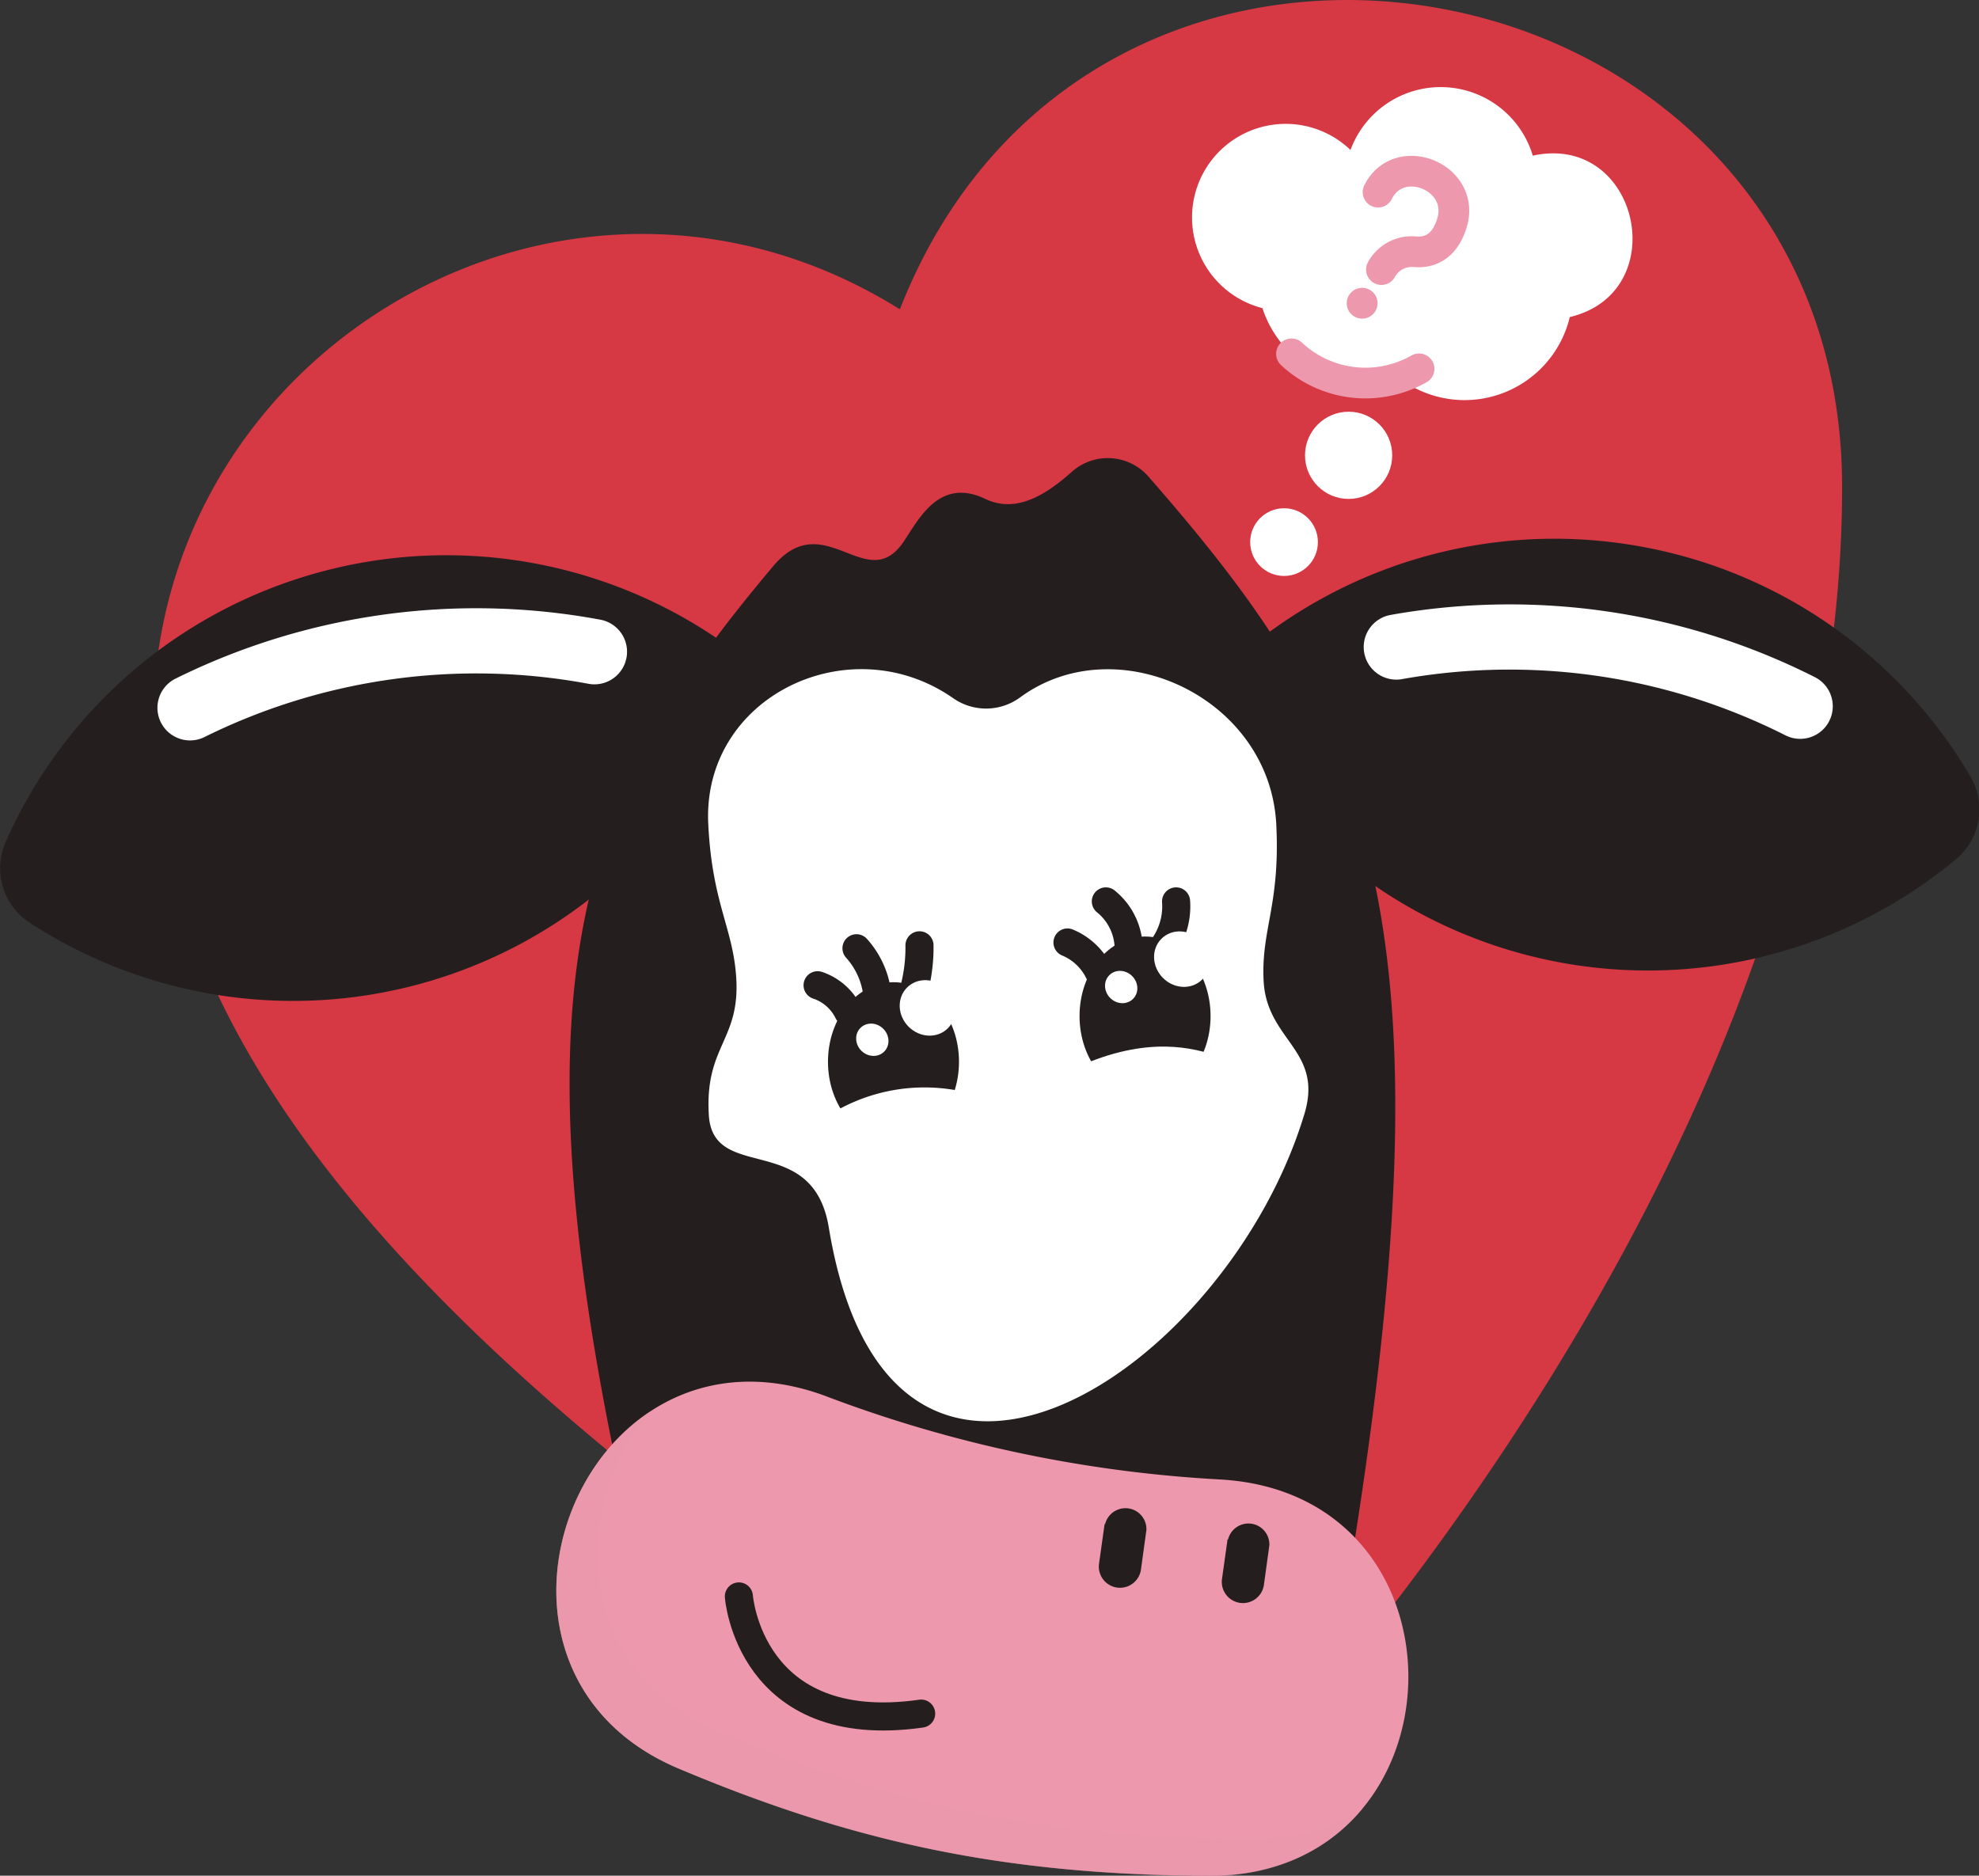
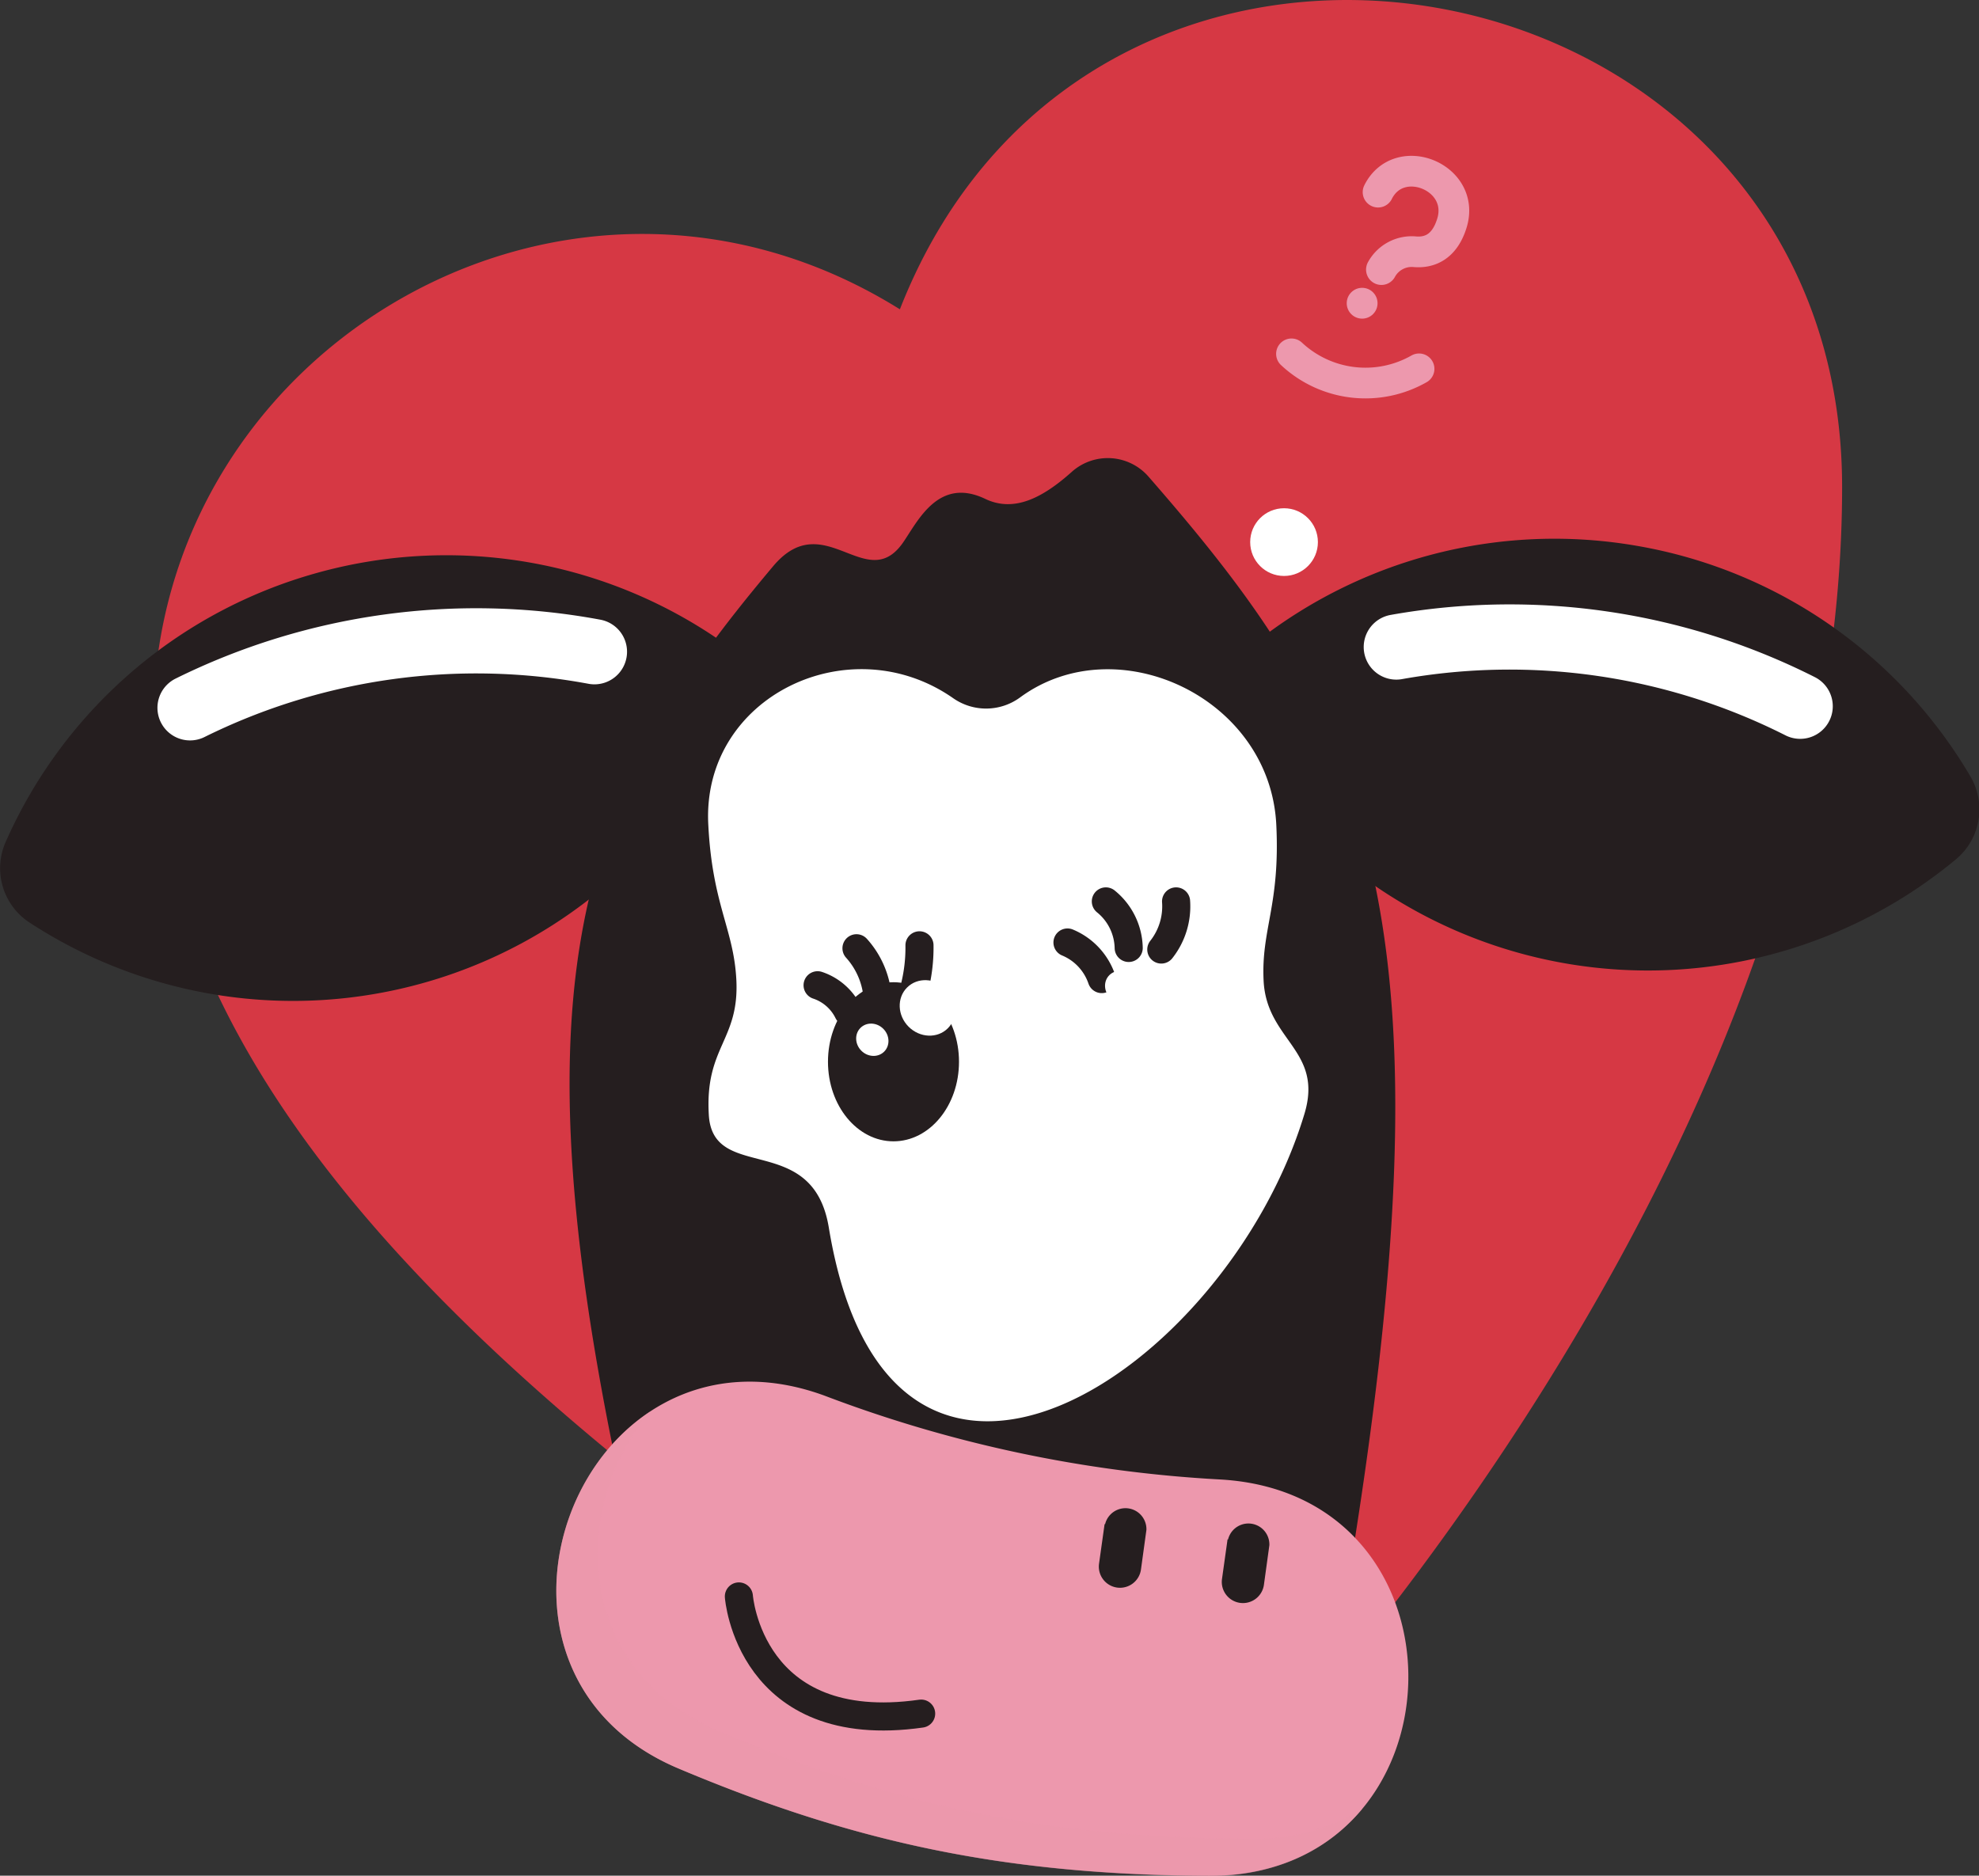
<svg xmlns="http://www.w3.org/2000/svg" viewBox="0 0 188.8 178.95">
  <rect x="0" y="0" width="188.8" height="178.95" fill="#333333" stroke="none" />
  <defs>
    <style>.cls-1{fill:#d63844;}.cls-2{fill:#251e1f;}.cls-3,.cls-7,.cls-8{fill:none;stroke-linecap:round;stroke-linejoin:round;}.cls-3{stroke:#fff;stroke-width:6.22px;}.cls-4{fill:#fff;}.cls-5,.cls-6{fill:#ed98ad;}.cls-6{opacity:0.5;isolation:isolate;}.cls-7{stroke:#251e1f;stroke-width:2.68px;}.cls-8{stroke:#ed98ad;stroke-width:2.93px;}</style>
  </defs>
  <g id="Layer_2" data-name="Layer 2">
    <g id="Layer_1-2" data-name="Layer 1">
      <g id="Group_109" data-name="Group 109">
        <g id="Group_106" data-name="Group 106">
          <path id="Path_279" data-name="Path 279" class="cls-1" d="M85.85,29.51C54.26,9.79,14.62,33.17,14.62,68.93c0,38.5,40.29,71.64,94.13,104.85a6,6,0,0,0,8.16-1.81s58.83-59.49,58.83-125.5C175.74-4.61,104.61-18.36,85.85,29.51Z" />
        </g>
        <path id="Path_280" data-name="Path 280" class="cls-2" d="M156.24,52.09a46,46,0,0,0-41,13.32A46,46,0,0,0,186.58,82,6.19,6.19,0,0,0,188,74.11,45.9,45.9,0,0,0,156.24,52.09Z" />
        <path id="Path_281" data-name="Path 281" class="cls-2" d="M29.54,54.86a45.87,45.87,0,0,0-29,25.47A6.19,6.19,0,0,0,2.79,88a46,46,0,0,0,69-24.56A46,46,0,0,0,29.54,54.86Z" />
        <path id="Path_282" data-name="Path 282" class="cls-3" d="M18.13,67.53a61.57,61.57,0,0,1,38.58-5.35" />
        <path id="Path_283" data-name="Path 283" class="cls-3" d="M133.21,61.73a61.48,61.48,0,0,1,38.53,5.65" />
        <path id="Path_284" data-name="Path 284" class="cls-2" d="M128.21,153.26c11.29-66.68,2.26-83.85-18.67-107.82a5.15,5.15,0,0,0-7.27-.44l0,0c-2.89,2.59-5.58,3.88-8.27,2.6-4.49-2.15-6.44,2.14-7.86,4.18-3.5,5-7.52-3.54-12.38,2.24-18.58,22.09-26.4,39.88-11.9,99.2Z" />
        <path id="Path_285" data-name="Path 285" class="cls-4" d="M120.55,93.56c-.24-4.9,1.59-7.19,1.21-14.88-.6-12.15-15.21-18.91-24.43-12.15a5.48,5.48,0,0,1-6.37.1c-9.9-6.94-24-.17-23.39,12,.38,7.7,2.44,10,2.68,14.88.28,5.75-3,6.37-2.63,12.81.33,6.63,9.92,1.51,11.45,10.8,5.76,35,37.88,13.9,45.36-10.8C126.31,100.19,120.83,99.3,120.55,93.56Z" />
        <path id="Path_286" data-name="Path 286" class="cls-5" d="M78.65,133.15a125.15,125.15,0,0,0,37.74,8c24.72,1.38,23.54,37.93-1.11,37.81-19-.1-33.38-3-50.57-10.24C42.14,159.18,55.46,124.66,78.65,133.15Z" />
        <path id="Path_287" data-name="Path 287" class="cls-6" d="M119.22,175.44c-19-.09-33.37-3-50.56-10.23-14.11-6-14.2-21.67-6.62-30.55-11.23,7.4-13.57,27.19,2.67,34.05C81.9,176,96.32,178.85,115.28,179c6.61,0,11.52-2.59,14.7-6.45A19.28,19.28,0,0,1,119.22,175.44Z" />
        <path id="Path_288" data-name="Path 288" class="cls-2" d="M117.11,146.87l-.53,3.78a2,2,0,0,0,4,.55l.52-3.78a2,2,0,0,0-3.94-.55Z" />
        <path id="Path_289" data-name="Path 289" class="cls-2" d="M105.38,145.41l-.53,3.78a2,2,0,0,0,4,.55l.52-3.78a2,2,0,0,0-3.94-.55Z" />
        <path id="Path_290" data-name="Path 290" class="cls-7" d="M70.49,152.31s1,13.52,17.39,11.18" />
        <g id="Group_107" data-name="Group 107">
          <path id="Path_291" data-name="Path 291" class="cls-7" d="M80.91,96.54A5,5,0,0,0,78,94" />
          <path id="Path_292" data-name="Path 292" class="cls-7" d="M83.71,95a7.91,7.91,0,0,0-2-4.53" />
          <path id="Path_293" data-name="Path 293" class="cls-7" d="M107.68,90.44A5.86,5.86,0,0,0,105.5,86" />
          <path id="Path_294" data-name="Path 294" class="cls-7" d="M105.11,93.41a5.81,5.81,0,0,0-3.27-3.49" />
          <path id="Path_295" data-name="Path 295" class="cls-7" d="M110.79,90.59A6.64,6.64,0,0,0,112.2,86" />
          <path id="Path_296" data-name="Path 296" class="cls-7" d="M87.11,94.74a15.56,15.56,0,0,0,.61-4.55" />
          <ellipse id="Ellipse_39" data-name="Ellipse 39" class="cls-2" cx="85.24" cy="101.3" rx="6.25" ry="7.59" />
          <ellipse id="Ellipse_40" data-name="Ellipse 40" class="cls-4" cx="88.48" cy="96.16" rx="2.54" ry="2.75" transform="translate(-42.08 90.73) rotate(-45)" />
          <ellipse id="Ellipse_41" data-name="Ellipse 41" class="cls-4" cx="83.22" cy="99.2" rx="1.48" ry="1.6" transform="translate(-45.77 87.9) rotate(-45)" />
-           <path id="Path_297" data-name="Path 297" class="cls-4" d="M77.45,107.56a17.07,17.07,0,0,1,15.28-3.2l-.9,8.09H77.45Z" />
        </g>
        <g id="Group_108" data-name="Group 108">
-           <ellipse id="Ellipse_42" data-name="Ellipse 42" class="cls-2" cx="109.24" cy="96.94" rx="6.25" ry="7.59" />
-           <ellipse id="Ellipse_43" data-name="Ellipse 43" class="cls-4" cx="112.74" cy="91.51" rx="2.54" ry="2.75" transform="translate(-31.68 106.52) rotate(-45)" />
          <ellipse id="Ellipse_44" data-name="Ellipse 44" class="cls-4" cx="106.96" cy="94.16" rx="1.48" ry="1.6" transform="translate(-35.25 103.22) rotate(-45)" />
-           <path id="Path_298" data-name="Path 298" class="cls-4" d="M101.45,102.44c7.06-3.59,11.63-2.67,14.38-1.8v7.45H101.45Z" />
+           <path id="Path_298" data-name="Path 298" class="cls-4" d="M101.45,102.44c7.06-3.59,11.63-2.67,14.38-1.8v7.45H101.45" />
        </g>
        <circle id="Ellipse_45" data-name="Ellipse 45" class="cls-4" cx="122.5" cy="51.72" r="3.23" />
-         <circle id="Ellipse_46" data-name="Ellipse 46" class="cls-4" cx="128.66" cy="43.44" r="4.16" />
-         <path id="Path_299" data-name="Path 299" class="cls-4" d="M146.23,14.85a9.17,9.17,0,0,0-17.39-.54,8.93,8.93,0,1,0-8.4,15.09,10.32,10.32,0,0,0,13,6.64,10.32,10.32,0,0,0,16.32-5.79C159.71,27.88,156.37,12.64,146.23,14.85Z" />
        <path id="Path_300" data-name="Path 300" class="cls-8" d="M131.47,18.33c2-4,8.35-1.45,7.06,2.91h0c-.73,2.43-2.26,2.88-3.53,2.78a3.29,3.29,0,0,0-3.21,1.7h0" />
        <circle id="Ellipse_47" data-name="Ellipse 47" class="cls-5" cx="129.95" cy="28.93" r="1.47" />
        <path id="Path_301" data-name="Path 301" class="cls-8" d="M123.21,33.76a10.33,10.33,0,0,0,12.17,1.43" />
      </g>
    </g>
  </g>
</svg>